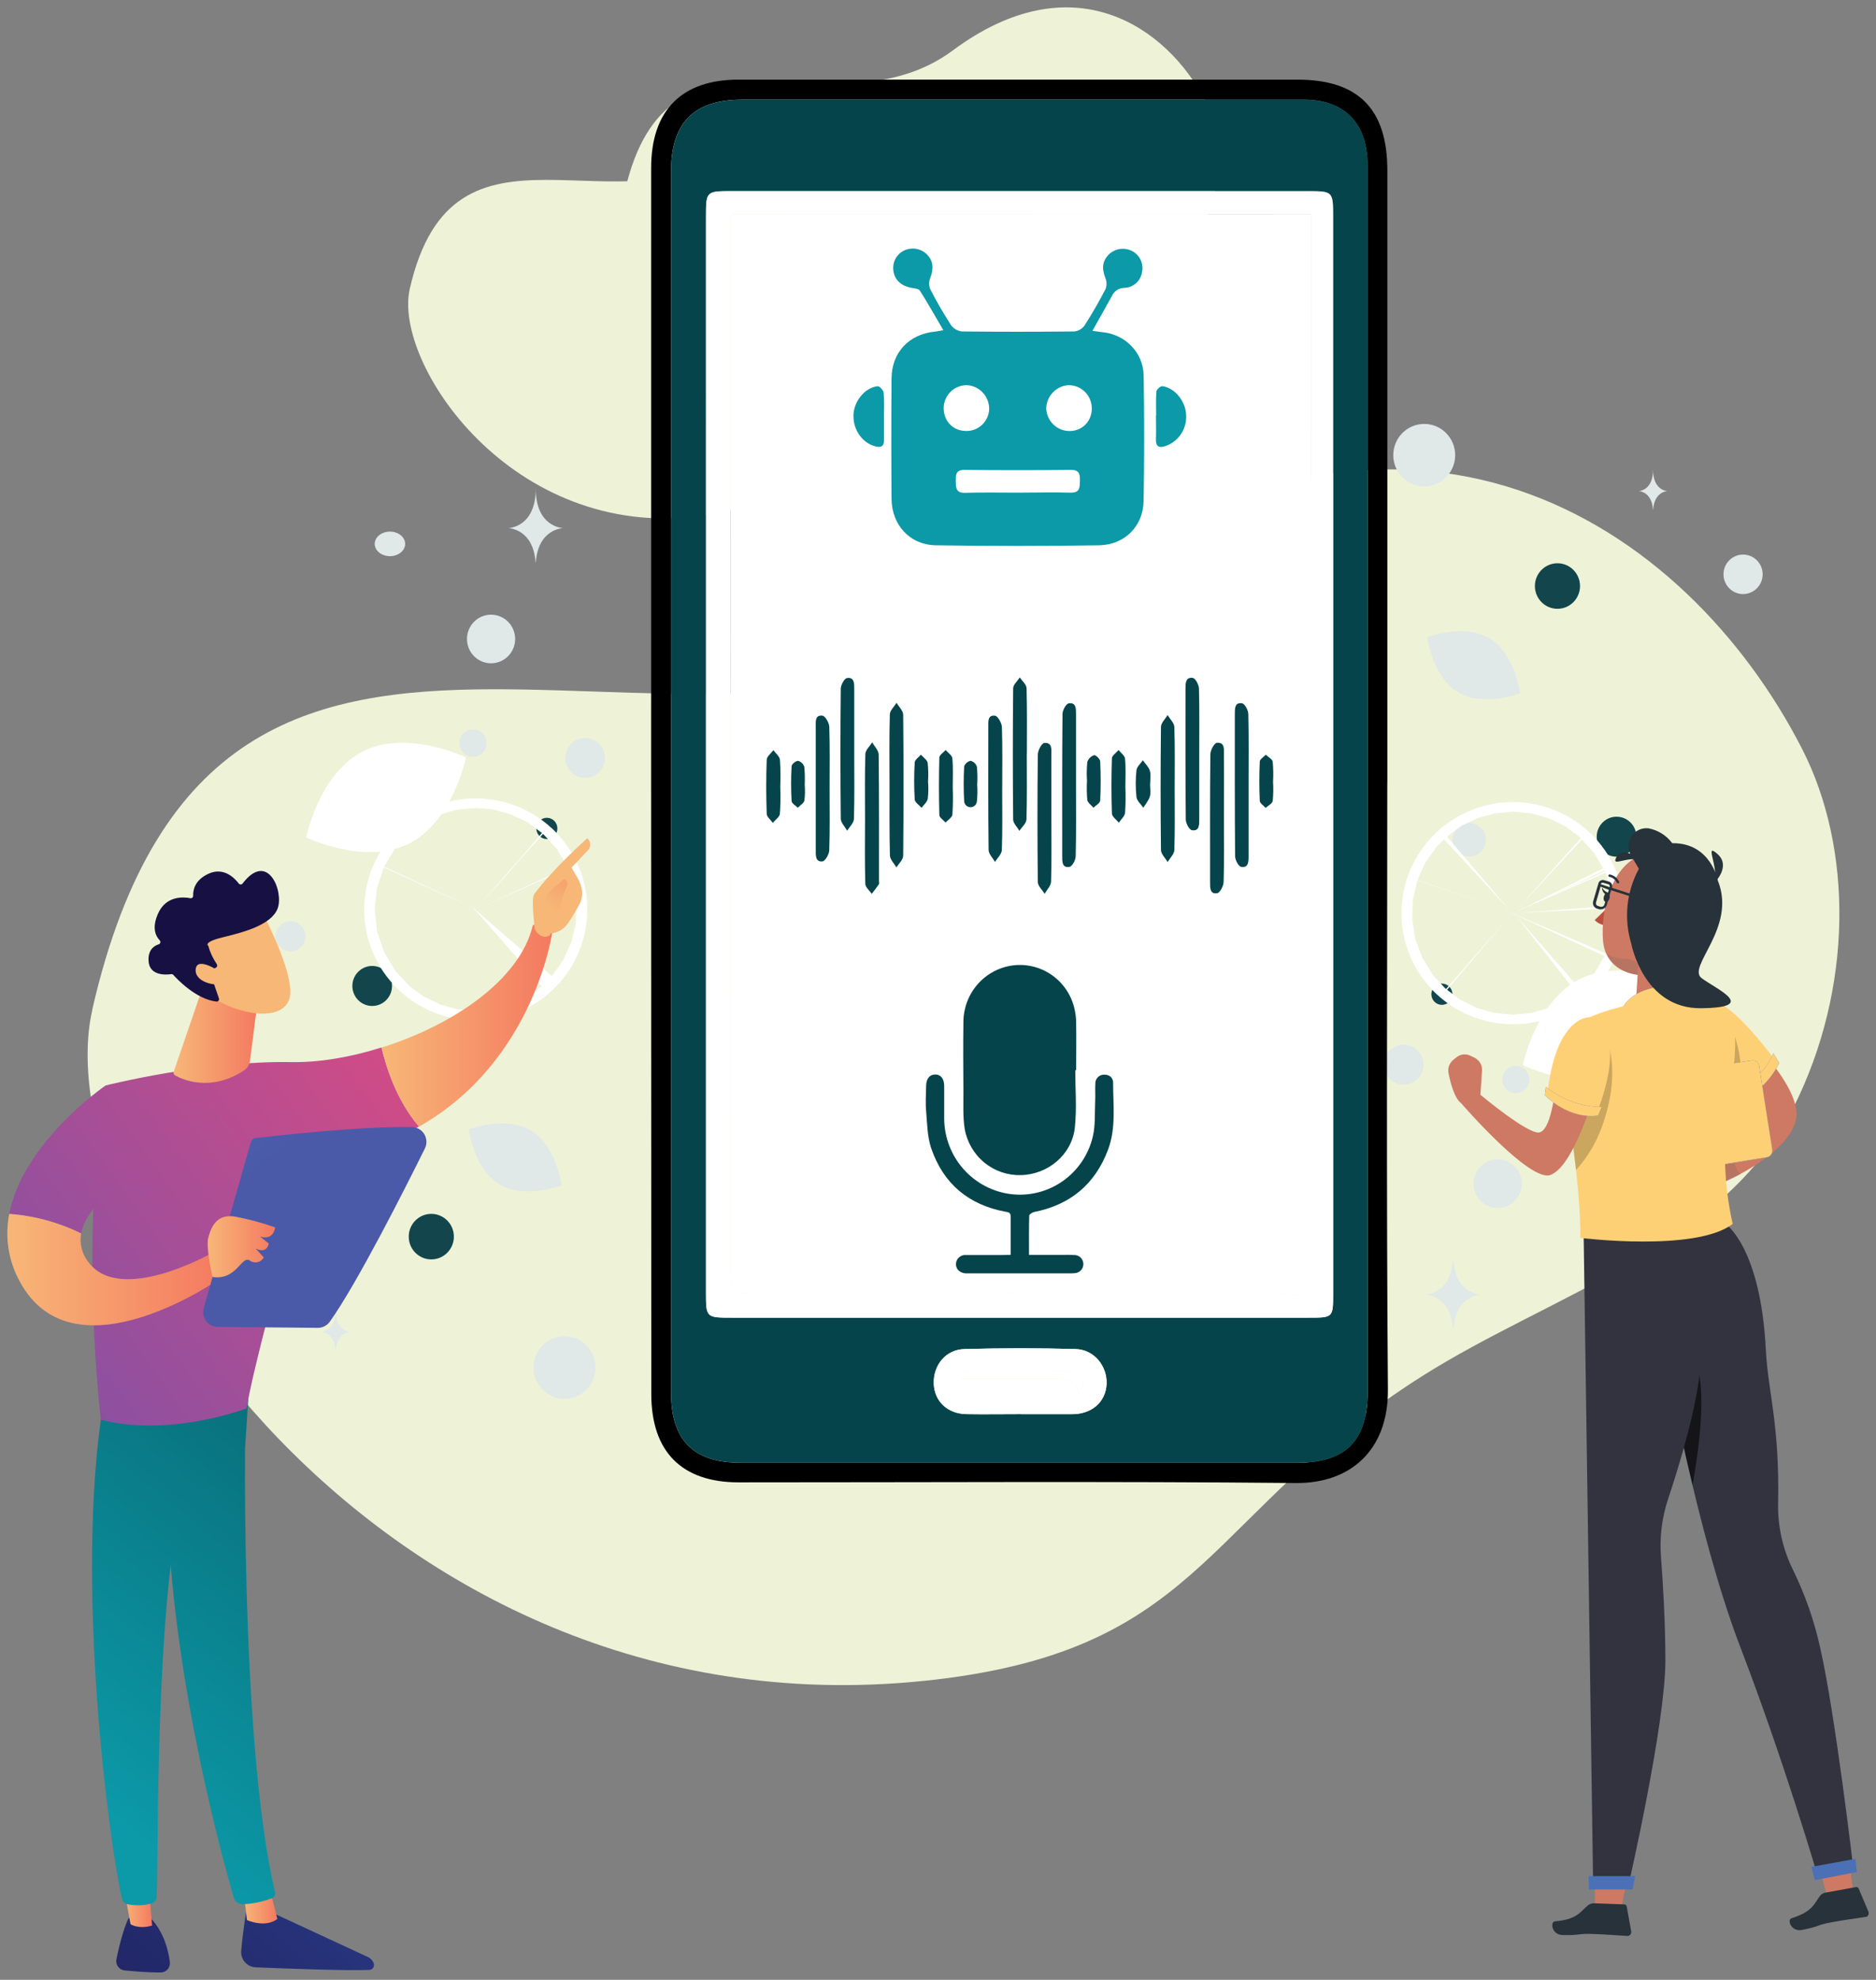
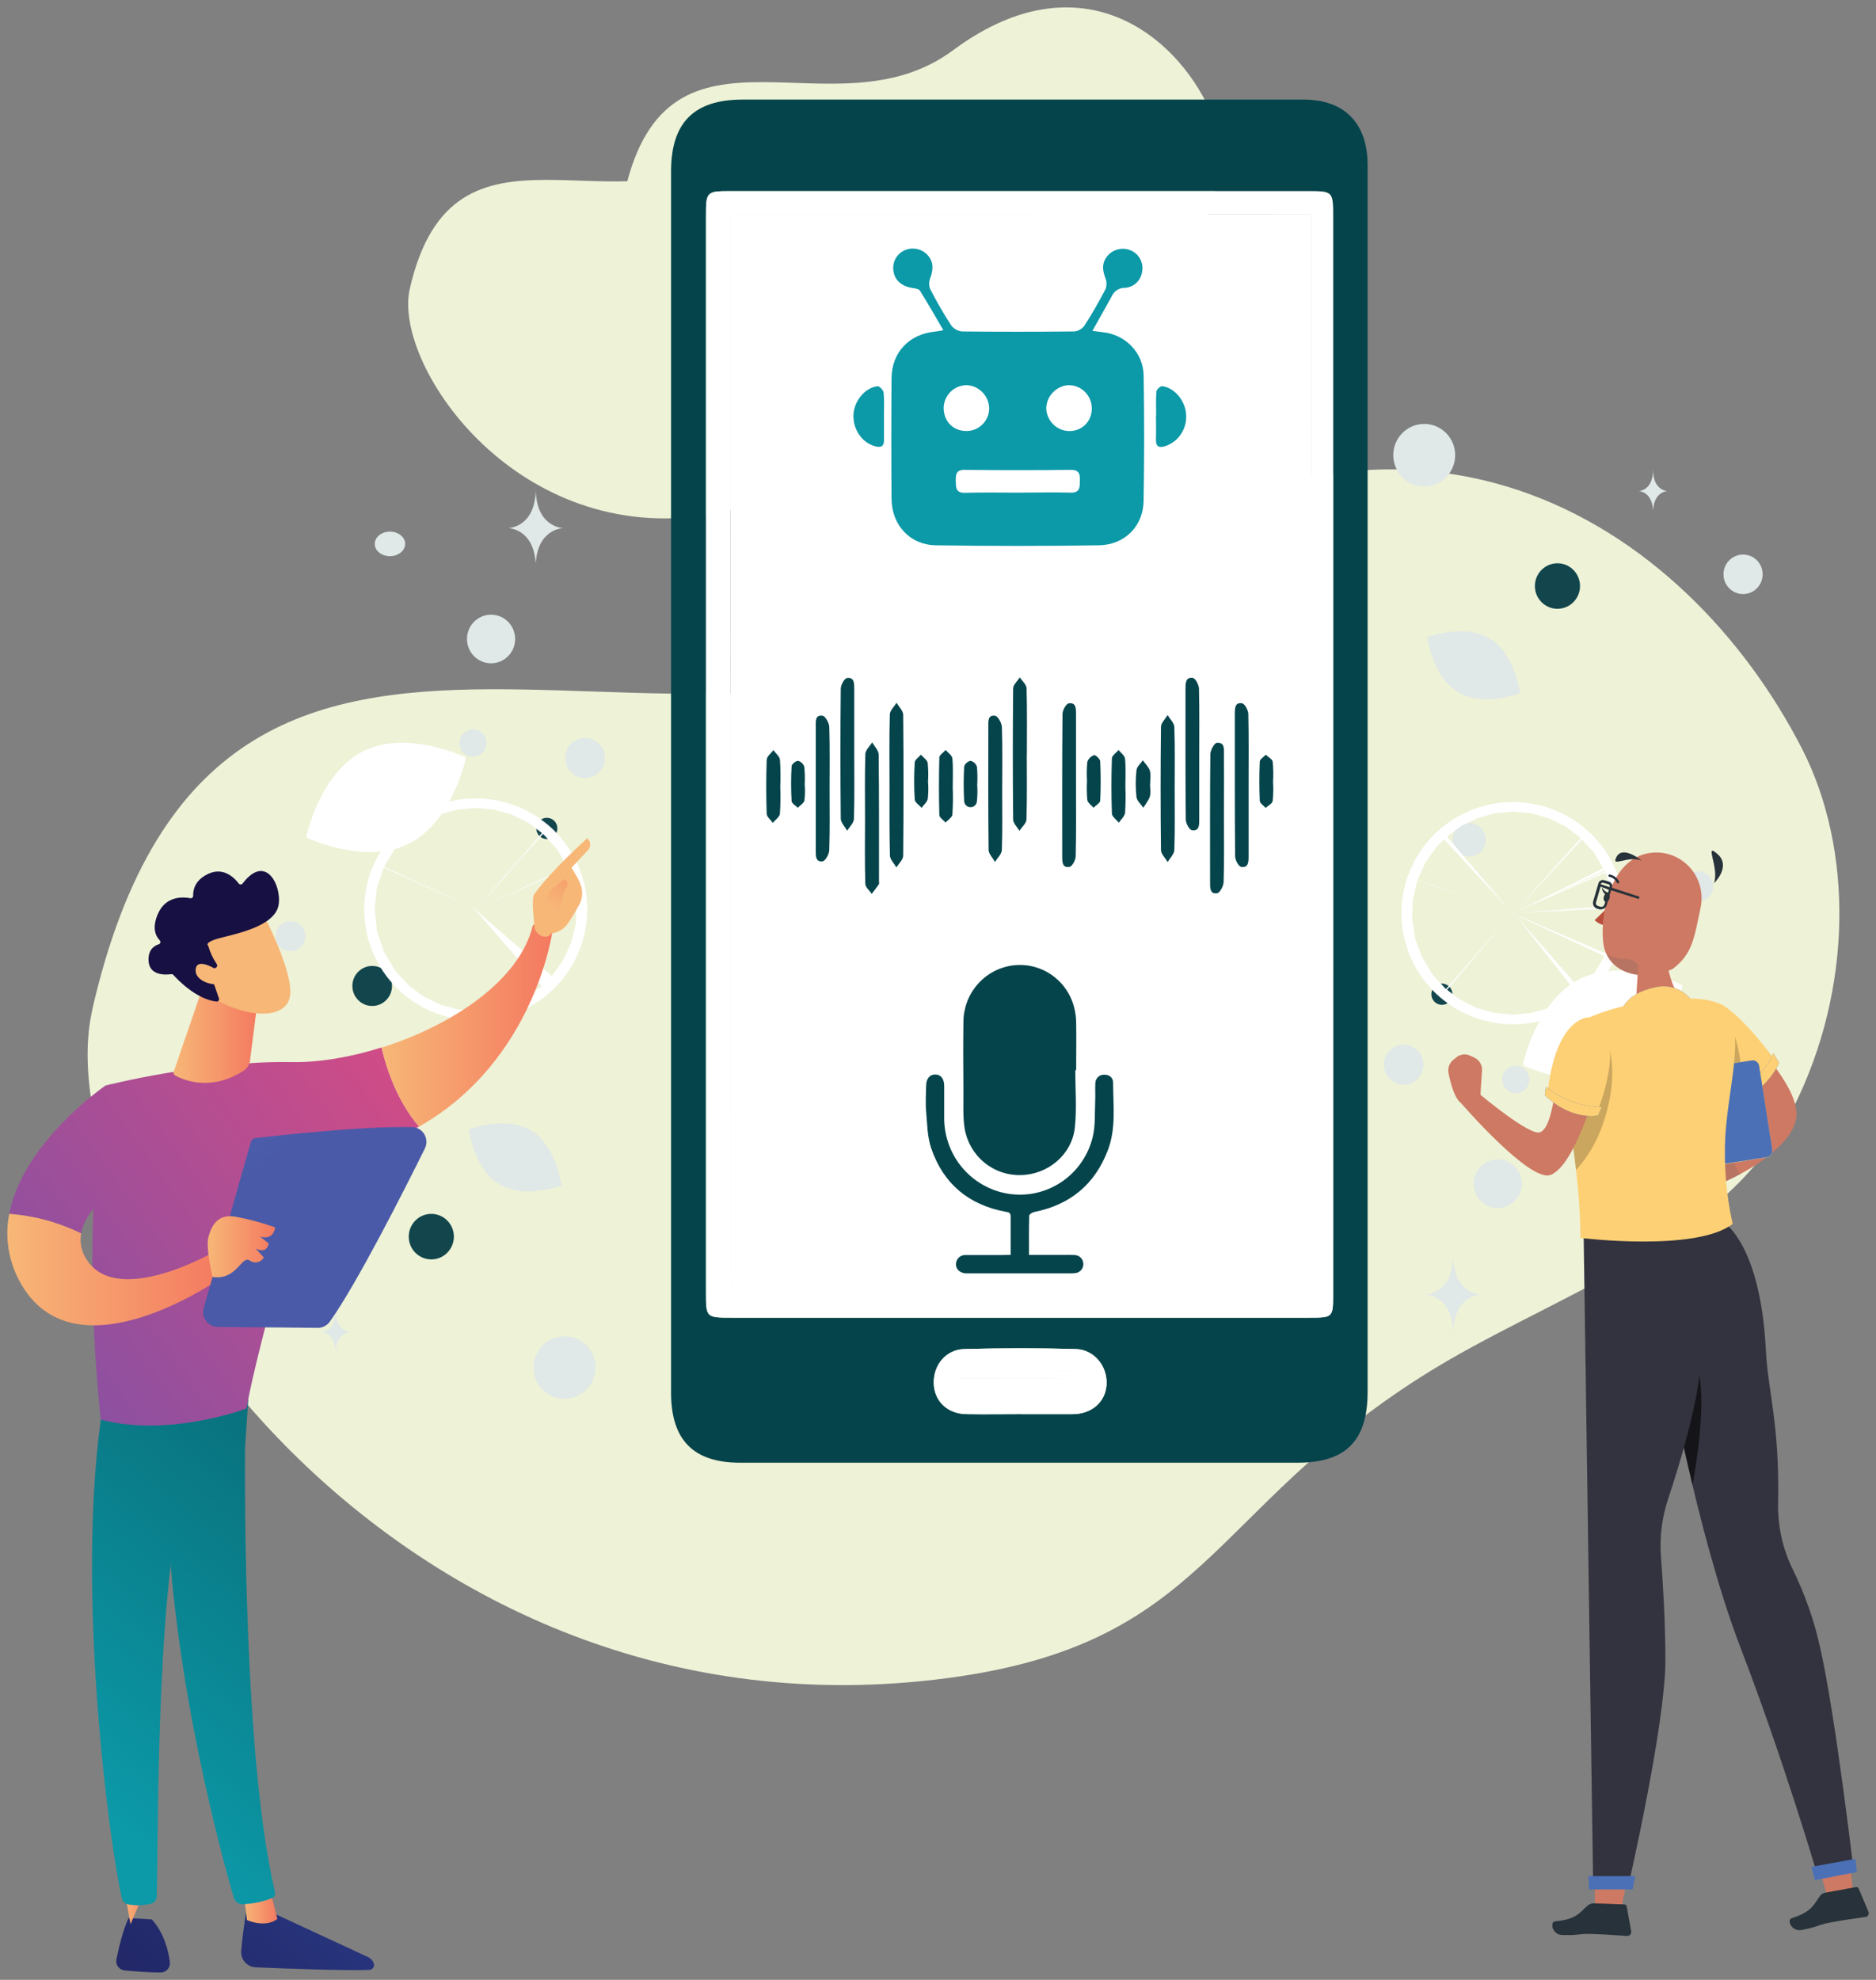
<svg xmlns="http://www.w3.org/2000/svg" width="127" height="134" viewBox="0 0 127 134" fill="none">
  <rect x="0" y="0" width="127" height="134" fill="#808080" stroke="none" />
  <g clip-path="url(#clip0_2290_335)">
    <path d="M6.249 68.351C2.879 83.136 26.572 118.557 64.161 113.575C81.644 111.256 81.734 102.338 96.311 93.118C105.001 87.625 116.687 84.367 121.397 74.989C125.463 66.896 125.455 57.426 121.987 50.667C114.186 35.455 95.347 22.671 71.576 40.318C47.805 57.964 14.956 30.216 6.242 68.347L6.249 68.351Z" fill="#EEF2D7" />
    <path d="M27.74 19.551C26.593 24.577 34.65 36.62 47.43 34.926C53.374 34.138 53.404 31.105 58.361 27.972C61.315 26.104 65.288 24.996 66.888 21.808C68.268 19.058 68.268 15.838 67.091 13.54C64.438 8.367 58.034 4.022 49.952 10.022C41.87 16.022 30.702 6.587 27.74 19.551Z" fill="#EEF2D7" />
    <path d="M42.301 12.936C41.153 17.963 49.211 30.004 61.991 28.31C67.935 27.523 67.965 24.492 72.922 21.357C75.876 19.489 79.849 18.381 81.449 15.195C82.833 12.443 82.829 9.225 81.65 6.925C78.999 1.752 72.593 -2.593 64.511 3.407C56.429 9.406 45.261 -0.029 42.301 12.936Z" fill="#EEF2D7" />
    <path d="M110.039 72.52C107.044 74.016 103.09 72.093 103.09 72.093C103.09 72.093 103.97 67.75 106.958 66.258C109.946 64.766 113.905 66.683 113.905 66.683C113.905 66.683 113.025 71.026 110.039 72.52Z" fill="white" />
    <path d="M100.842 43.215C99.114 42.168 96.633 43.135 96.633 43.135C96.633 43.135 96.957 45.796 98.693 46.839C100.428 47.881 102.901 46.92 102.901 46.92C102.901 46.92 102.566 44.259 100.842 43.215Z" fill="#E0E8E8" />
    <path d="M101.388 81.759C102.289 81.759 103.019 81.023 103.019 80.114C103.019 79.206 102.289 78.469 101.388 78.469C100.488 78.469 99.758 79.206 99.758 80.114C99.758 81.023 100.488 81.759 101.388 81.759Z" fill="#E0E8E8" />
-     <path d="M109.436 57.984C110.178 57.984 110.779 57.378 110.779 56.63C110.779 55.883 110.178 55.276 109.436 55.276C108.695 55.276 108.094 55.883 108.094 56.63C108.094 57.378 108.695 57.984 109.436 57.984Z" fill="#12464C" />
    <path d="M105.436 41.205C106.279 41.205 106.963 40.515 106.963 39.664C106.963 38.813 106.279 38.123 105.436 38.123C104.592 38.123 103.908 38.813 103.908 39.664C103.908 40.515 104.592 41.205 105.436 41.205Z" fill="#12464C" />
    <path d="M97.612 68.01C98.006 68.01 98.326 67.688 98.326 67.291C98.326 66.893 98.006 66.571 97.612 66.571C97.219 66.571 96.899 66.893 96.899 67.291C96.899 67.688 97.219 68.01 97.612 68.01Z" fill="#12464C" />
    <path d="M102.615 73.991C103.121 73.991 103.532 73.577 103.532 73.066C103.532 72.555 103.121 72.141 102.615 72.141C102.108 72.141 101.697 72.555 101.697 73.066C101.697 73.577 102.108 73.991 102.615 73.991Z" fill="#E0E8E8" />
    <path d="M118.001 40.208C118.733 40.208 119.326 39.609 119.326 38.871C119.326 38.132 118.733 37.534 118.001 37.534C117.269 37.534 116.676 38.132 116.676 38.871C116.676 39.609 117.269 40.208 118.001 40.208Z" fill="#E0E8E8" />
    <path d="M86.294 96.734C86.851 96.734 87.303 96.279 87.303 95.717C87.303 95.154 86.851 94.699 86.294 94.699C85.737 94.699 85.285 95.154 85.285 95.717C85.285 96.279 85.737 96.734 86.294 96.734Z" fill="#E0E8E8" />
    <path d="M99.462 57.969C100.081 57.969 100.583 57.463 100.583 56.838C100.583 56.214 100.081 55.707 99.462 55.707C98.843 55.707 98.341 56.214 98.341 56.838C98.341 57.463 98.843 57.969 99.462 57.969Z" fill="#E0E8E8" />
    <path d="M114.966 61.01C115.523 61.01 115.973 60.555 115.973 59.994C115.973 59.433 115.523 58.978 114.966 58.978C114.41 58.978 113.959 59.433 113.959 59.994C113.959 60.555 114.41 61.01 114.966 61.01Z" fill="#E0E8E8" />
    <path d="M95.022 73.412C95.761 73.412 96.36 72.807 96.36 72.061C96.36 71.316 95.761 70.711 95.022 70.711C94.282 70.711 93.683 71.316 93.683 72.061C93.683 72.807 94.282 73.412 95.022 73.412Z" fill="#E0E8E8" />
    <path d="M108.234 87.381C108.803 87.381 109.264 87.009 109.264 86.55C109.264 86.091 108.803 85.719 108.234 85.719C107.666 85.719 107.205 86.091 107.205 86.55C107.205 87.009 107.666 87.381 108.234 87.381Z" fill="#E0E8E8" />
    <path d="M96.416 32.918C97.573 32.918 98.511 31.972 98.511 30.805C98.511 29.638 97.573 28.692 96.416 28.692C95.259 28.692 94.321 29.638 94.321 30.805C94.321 31.972 95.259 32.918 96.416 32.918Z" fill="#E0E8E8" />
    <path d="M98.359 85.304H98.388C98.547 87.585 100.228 87.619 100.228 87.619C100.228 87.619 98.374 87.657 98.374 90.291C98.374 87.657 96.519 87.619 96.519 87.619C96.519 87.619 98.2 87.585 98.359 85.304Z" fill="#E0E8E8" />
    <path d="M111.915 34.493H111.902C111.818 33.256 110.94 33.237 110.94 33.237C110.94 33.237 111.907 33.217 111.907 31.785C111.907 33.217 112.877 33.237 112.877 33.237C112.877 33.237 111.999 33.256 111.915 34.493Z" fill="#E0E8E8" />
    <path d="M102.676 62.035C102.606 62.096 102.517 62.13 102.424 62.13C102.331 62.13 102.241 62.096 102.171 62.035C102.138 62.007 102.112 61.972 102.094 61.932C102.077 61.893 102.067 61.85 102.067 61.806C102.067 61.763 102.077 61.72 102.094 61.681C102.112 61.642 102.138 61.606 102.171 61.578C102.24 61.514 102.33 61.479 102.424 61.479C102.517 61.479 102.607 61.514 102.676 61.578C102.706 61.605 102.731 61.637 102.748 61.673C102.766 61.709 102.776 61.748 102.778 61.788C102.781 61.828 102.775 61.868 102.762 61.906C102.749 61.944 102.729 61.979 102.703 62.009C102.695 62.018 102.686 62.027 102.676 62.035Z" stroke="white" stroke-width="14.39" stroke-linecap="round" stroke-linejoin="round" />
    <path d="M24.595 50.84C27.581 49.347 31.544 51.269 31.544 51.269C31.544 51.269 30.662 55.613 27.675 57.103C24.687 58.593 20.727 56.678 20.727 56.678C20.727 56.678 21.609 52.334 24.595 50.84Z" fill="white" />
    <path d="M33.796 80.148C35.526 81.192 38.005 80.227 38.005 80.227C38.005 80.227 37.681 77.566 35.945 76.522C34.21 75.477 31.739 76.442 31.739 76.442C31.739 76.442 32.068 79.103 33.796 80.148Z" fill="#E0E8E8" />
    <path d="M33.244 44.893C34.145 44.893 34.874 44.157 34.874 43.248C34.874 42.34 34.145 41.603 33.244 41.603C32.343 41.603 31.613 42.34 31.613 43.248C31.613 44.157 32.343 44.893 33.244 44.893Z" fill="#E0E8E8" />
    <path d="M25.196 68.086C25.937 68.086 26.538 67.48 26.538 66.732C26.538 65.984 25.937 65.378 25.196 65.378C24.455 65.378 23.854 65.984 23.854 66.732C23.854 67.48 24.455 68.086 25.196 68.086Z" fill="#12464C" />
    <path d="M29.198 85.239C30.042 85.239 30.726 84.549 30.726 83.698C30.726 82.847 30.042 82.157 29.198 82.157C28.355 82.157 27.671 82.847 27.671 83.698C27.671 84.549 28.355 85.239 29.198 85.239Z" fill="#12464C" />
    <path d="M37.02 56.789C37.414 56.789 37.733 56.467 37.733 56.07C37.733 55.672 37.414 55.35 37.02 55.35C36.626 55.35 36.307 55.672 36.307 56.07C36.307 56.467 36.626 56.789 37.02 56.789Z" fill="#12464C" />
    <path d="M32.018 51.222C32.524 51.222 32.935 50.807 32.935 50.297C32.935 49.785 32.524 49.371 32.018 49.371C31.511 49.371 31.101 49.785 31.101 50.297C31.101 50.807 31.511 51.222 32.018 51.222Z" fill="#E0E8E8" />
    <path d="M16.631 85.828C17.363 85.828 17.957 85.23 17.957 84.491C17.957 83.753 17.363 83.154 16.631 83.154C15.899 83.154 15.306 83.753 15.306 84.491C15.306 85.23 15.899 85.828 16.631 85.828Z" fill="#E0E8E8" />
    <path d="M48.338 28.662C48.895 28.662 49.347 28.206 49.347 27.644C49.347 27.082 48.895 26.626 48.338 26.626C47.781 26.626 47.329 27.082 47.329 27.644C47.329 28.206 47.781 28.662 48.338 28.662Z" fill="#E0E8E8" />
    <path d="M35.172 67.653C35.791 67.653 36.294 67.147 36.294 66.522C36.294 65.898 35.791 65.391 35.172 65.391C34.553 65.391 34.051 65.898 34.051 66.522C34.051 67.147 34.553 67.653 35.172 67.653Z" fill="#E0E8E8" />
    <path d="M19.666 64.385C20.222 64.385 20.673 63.93 20.673 63.369C20.673 62.807 20.222 62.352 19.666 62.352C19.11 62.352 18.659 62.807 18.659 63.369C18.659 63.93 19.11 64.385 19.666 64.385Z" fill="#E0E8E8" />
    <path d="M39.611 52.651C40.35 52.651 40.949 52.047 40.949 51.301C40.949 50.555 40.35 49.951 39.611 49.951C38.872 49.951 38.272 50.555 38.272 51.301C38.272 52.047 38.872 52.651 39.611 52.651Z" fill="#E0E8E8" />
    <path d="M26.398 37.643C26.967 37.643 27.427 37.271 27.427 36.812C27.427 36.353 26.967 35.981 26.398 35.981C25.829 35.981 25.368 36.353 25.368 36.812C25.368 37.271 25.829 37.643 26.398 37.643Z" fill="#E0E8E8" />
    <path d="M38.216 94.669C39.373 94.669 40.311 93.723 40.311 92.556C40.311 91.388 39.373 90.442 38.216 90.442C37.059 90.442 36.121 91.388 36.121 92.556C36.121 93.723 37.059 94.669 38.216 94.669Z" fill="#E0E8E8" />
    <path d="M36.273 38.059H36.256C36.097 35.778 34.414 35.743 34.414 35.743C34.414 35.743 36.269 35.706 36.269 33.071C36.269 35.706 38.123 35.743 38.123 35.743C38.123 35.743 36.432 35.778 36.273 38.059Z" fill="#E0E8E8" />
    <path d="M22.718 88.882H22.733C22.815 90.121 23.695 90.14 23.695 90.14C23.695 90.14 22.725 90.161 22.725 91.59C22.725 90.161 21.755 90.14 21.755 90.14C21.755 90.14 22.635 90.121 22.718 88.882Z" fill="#E0E8E8" />
    <path d="M31.95 61.327C32.02 61.266 32.11 61.232 32.203 61.232C32.296 61.232 32.386 61.266 32.456 61.327C32.489 61.355 32.516 61.39 32.534 61.43C32.552 61.469 32.561 61.512 32.561 61.556C32.561 61.599 32.552 61.642 32.534 61.682C32.516 61.721 32.489 61.756 32.456 61.784C32.386 61.846 32.296 61.879 32.203 61.879C32.11 61.879 32.02 61.846 31.95 61.784C31.89 61.73 31.854 61.654 31.849 61.573C31.844 61.492 31.871 61.413 31.924 61.352L31.95 61.327Z" stroke="white" stroke-width="14.39" stroke-linecap="round" stroke-linejoin="round" />
    <path d="M16.721 129.034C16.721 129.034 16.457 130.544 16.328 132.035C16.316 132.173 16.333 132.313 16.376 132.445C16.419 132.577 16.488 132.699 16.579 132.803C16.671 132.907 16.782 132.992 16.906 133.052C17.031 133.111 17.166 133.145 17.303 133.151C19.275 133.234 23.492 133.394 25.005 133.326C25.058 133.324 25.11 133.309 25.155 133.282C25.201 133.255 25.24 133.218 25.269 133.173C25.297 133.128 25.315 133.077 25.32 133.024C25.325 132.97 25.317 132.917 25.297 132.867C25.229 132.689 25.094 132.544 24.923 132.463L17.957 129.234L16.721 129.034Z" fill="url(#paint0_linear_2290_335)" />
    <path d="M16.506 128.146L16.718 129.952C16.718 129.952 17.938 130.518 18.777 129.88L18.271 127.869L16.506 128.146Z" fill="url(#paint1_linear_2290_335)" />
    <path d="M16.665 94.221C16.573 94.693 16.173 117.737 18.616 128.065C18.636 128.146 18.626 128.232 18.588 128.307C18.551 128.382 18.488 128.441 18.412 128.473C17.776 128.72 17.103 128.858 16.422 128.881C16.289 128.885 16.159 128.844 16.052 128.766C15.944 128.687 15.866 128.575 15.828 128.447C15.13 126.05 11.787 114.045 11.35 102.574C10.862 89.759 11.35 102.138 11.35 102.138L11.635 94.206L16.665 94.221Z" fill="url(#paint2_linear_2290_335)" />
    <path d="M8.709 129.821C8.709 129.821 8.29 130.577 7.882 132.605C7.864 132.691 7.864 132.781 7.883 132.867C7.901 132.953 7.938 133.034 7.989 133.106C8.041 133.177 8.107 133.236 8.183 133.28C8.259 133.324 8.343 133.351 8.43 133.36C9.08 133.425 10.083 133.508 10.884 133.502C10.972 133.501 11.058 133.482 11.138 133.446C11.217 133.41 11.288 133.357 11.347 133.291C11.405 133.225 11.448 133.148 11.475 133.064C11.501 132.98 11.51 132.891 11.5 132.803C11.41 132.065 11.126 130.852 10.278 129.908L8.709 129.821Z" fill="url(#paint3_linear_2290_335)" />
-     <path d="M8.34 127.498L8.836 130.229C8.836 130.229 9.327 130.595 10.296 130.329L10.059 127.393L8.34 127.498Z" fill="url(#paint4_linear_2290_335)" />
+     <path d="M8.34 127.498L8.836 130.229L10.059 127.393L8.34 127.498Z" fill="url(#paint4_linear_2290_335)" />
    <path d="M7 94.926C5.002 107.088 7.427 124.979 8.252 128.483C8.277 128.587 8.332 128.682 8.409 128.756C8.487 128.83 8.585 128.878 8.69 128.896C9.209 128.99 9.742 128.969 10.252 128.834C10.351 128.805 10.44 128.744 10.504 128.662C10.568 128.579 10.605 128.478 10.609 128.373C10.72 125.54 10.521 108.166 12.382 101.292C12.475 100.943 12.687 100.639 12.979 100.431L16.6 97.84L16.877 93.653L7 94.926Z" fill="url(#paint5_linear_2290_335)" />
    <path d="M19.726 71.885C13.735 71.785 7.136 73.472 7.136 73.472C5.352 83.972 6.826 96.085 6.826 96.085C11.459 97.311 16.686 95.329 16.686 95.329C17.455 90.941 21.049 78.588 21.049 78.588C23.617 78.298 26.102 77.501 28.365 76.244C26.853 74.477 26.14 72.224 25.829 70.894C23.713 71.566 21.572 71.919 19.726 71.885Z" fill="url(#paint6_linear_2290_335)" />
    <path d="M37.404 62.996C37.253 62.796 37.041 62.65 36.801 62.582C36.561 62.514 36.305 62.527 36.073 62.619C35.191 66.373 30.575 69.417 25.829 70.904C26.14 72.226 26.853 74.492 28.366 76.254C36.239 71.789 37.404 62.996 37.404 62.996Z" fill="url(#paint7_linear_2290_335)" />
    <path d="M37.261 63.18C37.323 63.369 36.612 63.676 36.191 62.87C36.178 62.483 35.944 60.827 36.172 60.511C37.392 58.833 39.759 56.734 39.759 56.734C39.87 56.831 39.939 56.967 39.952 57.114C39.965 57.261 39.92 57.407 39.828 57.522L38.69 58.725C38.931 59.163 39.223 59.531 39.36 60.06C39.461 60.464 39.404 60.892 39.201 61.255C38.999 61.62 38.724 62.096 38.463 62.47C38.33 62.672 38.152 62.842 37.944 62.965C37.735 63.088 37.502 63.161 37.261 63.18Z" fill="url(#paint8_linear_2290_335)" />
    <path d="M38.179 59.506L37.134 60.401L36.805 61.291L37.741 62.335C37.741 62.335 38.055 60.568 38.287 60.186C38.519 59.805 38.396 59.61 38.179 59.506Z" fill="url(#paint9_linear_2290_335)" />
    <path d="M9.433 79.321L7.136 73.476C7.136 73.476 1.546 77.308 0.627 82.165C2.319 82.287 3.971 82.736 5.495 83.487C5.901 81.185 9.433 79.321 9.433 79.321Z" fill="url(#paint10_linear_2290_335)" />
    <path d="M14.318 84.822C14.318 84.822 8.041 88.401 5.929 85.345C5.733 85.081 5.593 84.779 5.518 84.458C5.443 84.137 5.434 83.804 5.493 83.479C3.969 82.728 2.317 82.279 0.625 82.157C0.314 83.727 0.571 85.358 1.348 86.754C5.058 93.6 15.147 86.376 15.147 86.376L14.318 84.822Z" fill="url(#paint11_linear_2290_335)" />
    <path d="M13.791 88.535L16.985 77.281C17.005 77.215 17.043 77.155 17.095 77.11C17.148 77.065 17.212 77.037 17.281 77.028C17.901 76.955 19.7 76.751 21.774 76.573C23.848 76.396 26.168 76.248 27.895 76.284C28.063 76.287 28.226 76.333 28.371 76.417C28.516 76.501 28.638 76.621 28.725 76.765C28.811 76.909 28.86 77.073 28.867 77.242C28.874 77.41 28.839 77.578 28.764 77.729C27.388 80.509 24.174 86.864 22.326 89.457C22.233 89.587 22.109 89.692 21.967 89.764C21.825 89.837 21.667 89.874 21.508 89.872L14.731 89.808C14.579 89.806 14.429 89.769 14.293 89.7C14.158 89.63 14.04 89.53 13.949 89.406C13.858 89.283 13.796 89.14 13.769 88.989C13.742 88.838 13.749 88.683 13.791 88.535Z" fill="url(#paint12_linear_2290_335)" />
    <path d="M14.391 86.427C14.391 86.427 13.915 84.448 14.106 83.746C14.297 83.043 14.668 82.142 15.914 82.342C16.835 82.514 17.741 82.758 18.625 83.071C18.625 83.071 18.55 83.985 17.607 83.691L18.191 84.161C18.191 84.161 18.108 84.894 17.309 84.503L17.856 85.105C17.813 85.186 17.753 85.257 17.681 85.312C17.608 85.368 17.525 85.407 17.436 85.428C17.348 85.448 17.256 85.449 17.166 85.431C17.077 85.412 16.993 85.375 16.92 85.32C16.337 84.931 16.057 86.673 14.391 86.427Z" fill="url(#paint13_linear_2290_335)" />
    <path d="M13.664 66.989L11.758 72.543C11.744 72.588 11.745 72.636 11.761 72.68C11.778 72.724 11.81 72.761 11.85 72.785C12.369 73.073 14.239 73.918 16.493 72.469C16.609 72.396 16.708 72.297 16.782 72.181C16.857 72.065 16.905 71.934 16.924 71.797L17.536 66.989H13.664Z" fill="url(#paint14_linear_2290_335)" />
    <path d="M17.807 61.843C17.807 61.843 19.898 65.809 19.63 67.419C19.363 69.03 16.77 68.908 14.507 67.608L12.927 63.322L17.807 61.843Z" fill="url(#paint15_linear_2290_335)" />
    <path d="M14.608 65.499C14.629 65.489 14.649 65.475 14.664 65.457C14.68 65.439 14.691 65.418 14.698 65.395C14.705 65.373 14.707 65.349 14.704 65.325C14.7 65.301 14.692 65.279 14.679 65.259C14.418 64.879 14.221 64.457 14.097 64.012C14.097 64.012 13.722 63.771 15.053 63.446C16.384 63.121 18.374 62.626 18.797 61.482C19.221 60.337 18.129 57.561 16.422 59.799C16.407 59.819 16.387 59.835 16.365 59.846C16.342 59.858 16.318 59.863 16.293 59.863C16.268 59.863 16.243 59.858 16.221 59.846C16.198 59.835 16.179 59.819 16.163 59.799C15.884 59.431 15.149 58.666 14.127 59.131C13.17 59.563 13.063 60.264 13.076 60.626C13.077 60.65 13.073 60.674 13.063 60.696C13.054 60.718 13.04 60.738 13.022 60.754C13.004 60.77 12.983 60.782 12.96 60.788C12.937 60.795 12.913 60.796 12.889 60.792C12.406 60.7 11.246 60.621 10.705 61.82C10.259 62.809 10.547 63.368 10.811 63.642C10.831 63.662 10.845 63.687 10.852 63.715C10.859 63.742 10.859 63.77 10.852 63.798C10.845 63.825 10.832 63.85 10.812 63.871C10.793 63.891 10.769 63.906 10.742 63.914C10.426 64.012 10.016 64.292 10.057 65.034C10.113 66.073 11.262 65.978 11.59 65.933C11.616 65.929 11.643 65.932 11.668 65.941C11.693 65.95 11.716 65.964 11.734 65.984C12.015 66.297 13.28 67.629 14.651 67.789C14.678 67.792 14.706 67.788 14.731 67.777C14.756 67.766 14.778 67.749 14.795 67.728C14.812 67.706 14.823 67.681 14.828 67.653C14.832 67.626 14.83 67.598 14.821 67.572L14.226 65.842C14.212 65.803 14.213 65.761 14.23 65.723C14.246 65.685 14.276 65.655 14.314 65.638L14.608 65.499Z" fill="url(#paint16_linear_2290_335)" />
    <path d="M14.846 65.746C14.846 65.746 13.357 64.715 13.249 65.584C13.14 66.453 14.589 66.84 15.308 66.517L14.846 65.746Z" fill="url(#paint17_linear_2290_335)" />
-     <path d="M93.915 52.971C93.915 66.66 93.846 80.354 93.958 94.04C93.992 98.13 91.442 100.41 87.724 100.374C75.152 100.253 62.577 100.331 50.004 100.329C46.161 100.329 44.093 98.264 44.091 94.355C44.079 66.692 44.076 39.031 44.081 11.371C44.081 7.467 46.152 5.39 49.991 5.39C62.605 5.39 75.218 5.39 87.831 5.39C91.95 5.39 93.919 7.367 93.919 11.537C93.919 25.348 93.919 39.159 93.919 52.969L93.915 52.971ZM92.582 52.997C92.582 39.06 92.582 25.123 92.582 11.187C92.582 8.334 91.019 6.74 88.237 6.74C75.579 6.74 62.92 6.74 50.263 6.74C46.974 6.74 45.427 8.302 45.427 11.601V94.251C45.427 97.462 46.936 98.999 50.107 98.999H87.842C91.111 98.999 92.584 97.507 92.584 94.201L92.582 52.997Z" fill="black" />
    <path d="M92.584 53.001V94.2C92.584 97.507 91.111 98.999 87.842 98.999H50.109C46.938 98.999 45.429 97.466 45.429 94.251V11.601C45.429 8.302 46.975 6.742 50.265 6.74C62.923 6.74 75.582 6.74 88.239 6.74C91.021 6.74 92.584 8.334 92.584 11.187C92.589 25.124 92.589 39.062 92.584 53.001ZM90.25 51.056C90.25 38.935 90.25 26.816 90.25 14.698C90.25 12.945 90.238 12.936 88.516 12.936H49.48C47.829 12.936 47.795 12.968 47.795 14.617C47.795 38.895 47.795 63.173 47.795 87.451C47.795 89.179 47.795 89.183 49.553 89.183H88.587C90.244 89.183 90.248 89.192 90.248 87.532C90.25 75.374 90.251 63.215 90.25 51.056ZM69.122 95.711C70.279 95.711 71.434 95.711 72.589 95.711C73.931 95.711 74.865 94.873 74.912 93.658C74.959 92.444 74.071 91.337 72.819 91.307C70.311 91.231 67.796 91.235 65.286 91.307C64.019 91.341 63.17 92.406 63.214 93.654C63.257 94.839 64.136 95.685 65.415 95.711C66.651 95.732 67.894 95.711 69.122 95.711Z" fill="#05444B" />
    <path d="M90.25 51.056C90.25 63.214 90.25 75.373 90.25 87.532C90.25 89.192 90.25 89.183 88.589 89.183H49.548C47.795 89.183 47.79 89.183 47.79 87.451C47.79 63.175 47.79 38.897 47.79 14.617C47.79 12.968 47.827 12.936 49.475 12.936H88.516C90.239 12.936 90.25 12.945 90.25 14.698C90.252 26.817 90.252 38.936 90.25 51.056ZM88.752 14.486H49.548C49.506 14.582 49.476 14.682 49.458 14.785C49.458 38.503 49.461 62.22 49.467 85.934C49.467 87.475 49.533 87.523 51.128 87.523C62.663 87.523 74.199 87.523 85.736 87.523C86.715 87.523 87.694 87.609 88.75 87.659L88.752 14.486Z" fill="white" />
    <path d="M69.122 95.711C67.886 95.711 66.651 95.732 65.415 95.711C64.136 95.685 63.257 94.839 63.214 93.655C63.17 92.406 64.019 91.341 65.286 91.307C67.796 91.241 70.311 91.237 72.819 91.307C74.066 91.345 74.957 92.467 74.912 93.664C74.867 94.862 73.931 95.71 72.589 95.717C71.434 95.717 70.279 95.717 69.122 95.717V95.711ZM65.013 92.918C65.013 93.045 65.024 93.171 65.031 93.296C66.933 93.296 68.834 93.309 70.736 93.296C71.632 93.287 72.557 93.154 73.051 94.335C73.238 93.915 73.459 93.462 73.317 93.247C73.145 92.984 72.677 92.794 72.332 92.786C70.099 92.748 67.866 92.763 65.632 92.773C65.421 92.798 65.213 92.847 65.013 92.918Z" fill="white" />
    <path d="M88.752 14.486V87.666C87.696 87.617 86.717 87.532 85.738 87.53C74.201 87.521 62.665 87.521 51.13 87.53C49.535 87.53 49.471 87.483 49.469 85.942C49.462 62.226 49.458 38.509 49.46 14.792C49.478 14.69 49.508 14.589 49.55 14.494L88.752 14.486Z" fill="white" />
    <path d="M65.013 92.918C65.213 92.845 65.421 92.795 65.632 92.769C67.866 92.76 70.099 92.744 72.332 92.782C72.677 92.782 73.145 92.98 73.317 93.243C73.459 93.458 73.246 93.912 73.051 94.331C72.557 93.15 71.632 93.283 70.735 93.292C68.833 93.309 66.933 93.292 65.031 93.292C65.024 93.171 65.018 93.037 65.013 92.918Z" fill="white" />
    <path d="M60.218 53.093C60.218 51.517 60.194 49.938 60.239 48.363C60.239 48.093 60.535 47.828 60.694 47.562C60.851 47.834 61.139 48.104 61.143 48.376C61.173 51.556 61.173 54.736 61.143 57.915C61.143 58.183 60.845 58.446 60.686 58.71C60.533 58.442 60.252 58.175 60.245 57.902C60.205 56.3 60.218 54.701 60.218 53.093Z" fill="#05444B" />
    <path d="M72.842 53.144C72.842 54.747 72.86 56.354 72.821 57.952C72.821 58.207 72.583 58.641 72.402 58.673C71.892 58.76 71.909 58.307 71.909 57.946C71.909 54.736 71.898 51.526 71.928 48.328C71.928 48.073 72.169 47.633 72.349 47.605C72.851 47.524 72.843 47.966 72.842 48.334V53.144Z" fill="#05444B" />
    <path d="M84.525 53.135C84.525 54.739 84.525 56.342 84.525 57.945C84.525 58.311 84.525 58.757 84.029 58.672C83.842 58.642 83.615 58.204 83.613 57.95C83.585 54.74 83.594 51.539 83.594 48.332C83.594 47.964 83.583 47.52 84.083 47.6C84.27 47.63 84.501 48.07 84.508 48.327C84.544 49.928 84.525 51.532 84.525 53.135Z" fill="#05444B" />
    <path d="M57.83 51.069C57.83 52.521 57.854 53.975 57.809 55.427C57.8 55.699 57.511 55.96 57.352 56.226C57.201 55.954 56.92 55.682 56.918 55.408C56.887 52.477 56.887 49.546 56.918 46.614C56.918 46.359 57.161 45.917 57.341 45.89C57.845 45.817 57.828 46.268 57.83 46.633C57.831 48.111 57.83 49.59 57.83 51.069Z" fill="#05444B" />
    <path d="M69.511 51.018C69.511 52.495 69.535 53.975 69.489 55.452C69.489 55.717 69.178 55.973 69.011 56.234C68.865 55.979 68.592 55.724 68.588 55.469C68.558 52.512 68.558 49.553 68.588 46.593C68.588 46.344 68.88 46.096 69.036 45.849C69.197 46.091 69.489 46.331 69.496 46.578C69.539 48.055 69.517 49.534 69.517 51.012L69.511 51.018Z" fill="#05444B" />
    <path d="M81.185 51.112C81.185 52.561 81.185 54.009 81.185 55.456C81.185 55.813 81.202 56.274 80.693 56.191C80.506 56.16 80.277 55.72 80.274 55.465C80.244 52.517 80.255 49.569 80.255 46.621C80.255 46.259 80.255 45.809 80.745 45.883C80.933 45.909 81.161 46.353 81.168 46.614C81.204 48.117 81.185 49.617 81.185 51.112Z" fill="#05444B" />
    <path d="M58.56 55.395C58.56 53.943 58.535 52.491 58.582 51.041C58.582 50.77 58.883 50.508 59.044 50.244C59.198 50.517 59.481 50.791 59.483 51.069C59.516 53.921 59.505 56.772 59.505 59.624C59.505 59.701 59.531 59.798 59.496 59.85C59.346 60.073 59.176 60.283 59.015 60.498C58.863 60.273 58.586 60.053 58.58 59.824C58.533 58.349 58.56 56.872 58.56 55.395Z" fill="#05444B" />
-     <path d="M71.175 55.316C71.175 56.768 71.198 58.22 71.155 59.671C71.145 59.95 70.872 60.222 70.721 60.496C70.559 60.232 70.262 59.969 70.258 59.703C70.224 56.825 70.224 53.947 70.258 51.069C70.258 50.791 70.524 50.298 70.696 50.285C71.258 50.238 71.172 50.744 71.174 51.112C71.179 52.513 71.175 53.914 71.175 55.316Z" fill="#05444B" />
    <path d="M82.857 55.316C82.857 56.77 82.881 58.224 82.836 59.676C82.836 59.954 82.585 60.432 82.396 60.455C81.897 60.532 81.919 60.077 81.919 59.699C81.919 56.819 81.906 53.937 81.938 51.056C81.938 50.782 82.202 50.291 82.376 50.276C82.937 50.225 82.853 50.731 82.855 51.101C82.87 52.511 82.857 53.915 82.857 55.316Z" fill="#05444B" />
    <path d="M56.162 53.405C56.162 54.782 56.186 56.158 56.139 57.533C56.139 57.807 55.868 58.279 55.684 58.3C55.188 58.355 55.225 57.886 55.225 57.531C55.225 54.752 55.225 51.973 55.225 49.196C55.225 48.85 55.164 48.367 55.684 48.44C55.871 48.467 56.132 48.929 56.141 49.196C56.186 50.601 56.162 52.004 56.162 53.405Z" fill="#05444B" />
    <path d="M79.523 53.405C79.523 54.78 79.547 56.156 79.5 57.529C79.491 57.805 79.205 58.073 79.047 58.345C78.888 58.073 78.598 57.803 78.594 57.529C78.562 54.759 78.562 51.984 78.594 49.203C78.594 48.931 78.886 48.665 79.042 48.395C79.201 48.665 79.489 48.929 79.499 49.203C79.549 50.602 79.523 52.004 79.523 53.405Z" fill="#05444B" />
    <path d="M67.845 53.407C67.845 54.782 67.871 56.156 67.823 57.529C67.813 57.805 67.521 58.069 67.36 58.34C67.209 58.068 66.93 57.797 66.926 57.524C66.892 54.749 66.903 51.973 66.907 49.197C66.907 48.848 66.855 48.37 67.364 48.442C67.551 48.468 67.817 48.937 67.826 49.209C67.873 50.608 67.847 52.009 67.847 53.41L67.845 53.407Z" fill="#05444B" />
    <path d="M52.822 53.252C52.847 53.86 52.839 54.469 52.797 55.076C52.773 55.297 52.485 55.488 52.316 55.692C52.172 55.488 51.912 55.29 51.904 55.082C51.863 53.866 51.86 52.646 51.904 51.428C51.904 51.203 52.198 50.99 52.356 50.77C52.513 50.988 52.777 51.194 52.801 51.426C52.841 52.034 52.848 52.643 52.822 53.252Z" fill="#05444B" />
    <path d="M76.185 53.258C76.209 53.841 76.202 54.425 76.165 55.008C76.138 55.246 75.889 55.459 75.741 55.682C75.579 55.477 75.281 55.274 75.273 55.061C75.23 53.818 75.23 52.575 75.273 51.331C75.273 51.142 75.565 50.953 75.723 50.765C75.876 50.953 76.144 51.142 76.163 51.358C76.222 51.985 76.183 52.623 76.185 53.258Z" fill="#05444B" />
    <path d="M64.498 53.305C64.521 53.914 64.514 54.524 64.475 55.133C64.457 55.322 64.174 55.493 64.013 55.671C63.865 55.503 63.596 55.337 63.59 55.165C63.556 53.869 63.556 52.573 63.59 51.276C63.59 51.101 63.869 50.933 64.019 50.761C64.176 50.95 64.453 51.125 64.472 51.327C64.533 51.981 64.496 52.644 64.498 53.305Z" fill="#05444B" />
    <path d="M73.587 52.855C73.559 52.425 73.567 51.994 73.609 51.566C73.646 51.459 73.707 51.363 73.787 51.284C73.868 51.206 73.965 51.147 74.071 51.112C74.167 51.084 74.474 51.371 74.481 51.526C74.521 52.412 74.525 53.301 74.481 54.187C74.472 54.355 74.184 54.508 74.023 54.668C73.879 54.495 73.637 54.334 73.607 54.142C73.57 53.714 73.563 53.284 73.587 52.855Z" fill="#05444B" />
    <path d="M62.828 52.927C62.857 53.304 62.851 53.684 62.809 54.06C62.766 54.285 62.536 54.472 62.388 54.676C62.227 54.487 61.935 54.311 61.924 54.109C61.874 53.276 61.874 52.44 61.924 51.607C61.933 51.418 62.195 51.254 62.343 51.078C62.502 51.267 62.766 51.428 62.802 51.635C62.846 52.062 62.853 52.493 62.824 52.921L62.828 52.927Z" fill="#05444B" />
    <path d="M86.182 52.92C86.21 53.348 86.202 53.778 86.159 54.206C86.127 54.395 85.847 54.523 85.68 54.68C85.541 54.521 85.291 54.368 85.283 54.204C85.244 53.32 85.244 52.432 85.283 51.548C85.283 51.386 85.547 51.237 85.688 51.082C85.852 51.239 86.131 51.379 86.159 51.556C86.201 52.009 86.208 52.465 86.182 52.92Z" fill="#05444B" />
    <path d="M54.477 53.116C54.507 53.47 54.5 53.825 54.456 54.177C54.415 54.366 54.164 54.508 54.007 54.67C53.863 54.521 53.599 54.378 53.589 54.221C53.545 53.435 53.545 52.648 53.589 51.862C53.589 51.722 53.883 51.484 54.035 51.498C54.132 51.524 54.221 51.575 54.293 51.646C54.366 51.717 54.419 51.805 54.449 51.902C54.487 52.305 54.496 52.711 54.477 53.116Z" fill="#05444B" />
    <path d="M66.154 53.112C66.18 53.49 66.173 53.869 66.132 54.245C66.12 54.353 66.069 54.453 65.988 54.525C65.907 54.597 65.802 54.636 65.695 54.634C65.587 54.632 65.484 54.59 65.405 54.515C65.327 54.44 65.279 54.339 65.271 54.23C65.228 53.444 65.228 52.657 65.271 51.871C65.306 51.775 65.365 51.69 65.442 51.624C65.519 51.558 65.611 51.513 65.711 51.494C65.809 51.519 65.9 51.569 65.974 51.639C66.047 51.709 66.103 51.797 66.134 51.894C66.173 52.299 66.18 52.706 66.154 53.112Z" fill="#05444B" />
    <path d="M77.857 53.082C77.857 53.361 77.915 53.658 77.84 53.913C77.765 54.168 77.552 54.421 77.4 54.668C77.239 54.43 76.966 54.203 76.936 53.949C76.87 53.343 76.87 52.733 76.936 52.128C76.96 51.894 77.216 51.682 77.368 51.459C77.533 51.696 77.767 51.911 77.844 52.171C77.92 52.432 77.862 52.774 77.862 53.078L77.857 53.082Z" fill="#05444B" />
    <path d="M59.844 28.21C59.844 28.735 59.844 29.26 59.844 29.785C59.844 30.176 59.688 30.307 59.295 30.218C58.408 30.016 57.745 29.113 57.777 28.097C57.805 27.153 58.554 26.229 59.413 26.142C59.541 26.131 59.804 26.411 59.819 26.573C59.872 27.113 59.84 27.663 59.84 28.21H59.844Z" fill="#0C99A8" />
    <path d="M78.269 28.133C78.269 27.587 78.24 27.037 78.287 26.495C78.299 26.359 78.564 26.118 78.688 26.139C79.517 26.24 80.253 27.145 80.296 28.052C80.332 28.515 80.213 28.977 79.959 29.365C79.705 29.753 79.33 30.044 78.894 30.193C78.413 30.348 78.239 30.193 78.255 29.708C78.274 29.183 78.255 28.658 78.255 28.133H78.269Z" fill="#0C99A8" />
    <path d="M73.388 28.928C73.554 28.817 73.696 28.674 73.805 28.507C73.915 28.339 73.99 28.151 74.025 27.954C73.989 28.151 73.914 28.339 73.805 28.506C73.696 28.674 73.554 28.817 73.388 28.928Z" fill="#0C99A8" />
    <path d="M77.422 25.416C77.398 23.865 76.183 22.643 74.656 22.485C74.468 22.464 74.268 22.433 73.954 22.392C74.431 21.54 74.852 20.8 75.264 20.05C75.334 19.887 75.449 19.747 75.595 19.647C75.741 19.547 75.911 19.49 76.088 19.484C76.384 19.482 76.671 19.374 76.895 19.178C77.12 18.983 77.267 18.712 77.312 18.417C77.37 18.146 77.339 17.863 77.226 17.611C77.113 17.358 76.923 17.149 76.683 17.014C76.435 16.875 76.151 16.817 75.869 16.847C75.587 16.877 75.321 16.994 75.107 17.182C74.633 17.635 74.57 18.126 74.822 18.794C74.925 19.034 74.935 19.303 74.85 19.55C74.407 20.405 73.924 21.249 73.403 22.056C73.319 22.164 73.214 22.254 73.094 22.319C72.973 22.384 72.841 22.423 72.705 22.433C70.178 22.46 67.65 22.46 65.123 22.433C64.978 22.418 64.837 22.373 64.71 22.3C64.583 22.227 64.473 22.129 64.385 22.011C63.871 21.217 63.397 20.398 62.965 19.555C62.875 19.311 62.881 19.041 62.981 18.8C63.229 18.147 63.169 17.605 62.71 17.18C62.5 16.988 62.235 16.867 61.954 16.833C61.672 16.799 61.387 16.854 61.138 16.991C60.906 17.118 60.718 17.314 60.6 17.553C60.483 17.791 60.441 18.061 60.48 18.324C60.565 18.961 61.023 19.363 61.714 19.482C61.901 19.516 62.191 19.54 62.276 19.671C62.807 20.513 63.296 21.382 63.863 22.35C63.549 22.403 63.431 22.432 63.302 22.443C61.546 22.613 60.37 23.844 60.355 25.602C60.334 28.319 60.334 31.038 60.355 33.757C60.368 35.54 61.596 36.881 63.363 36.907C67.038 36.962 70.713 36.962 74.39 36.907C76.133 36.884 77.385 35.619 77.419 33.918C77.467 31.095 77.469 28.261 77.422 25.416ZM63.886 27.521C63.917 27.119 64.099 26.744 64.396 26.474C64.693 26.204 65.081 26.059 65.481 26.069C65.89 26.098 66.272 26.285 66.548 26.59C66.825 26.895 66.974 27.297 66.965 27.71C66.954 27.915 66.902 28.116 66.812 28.3C66.723 28.485 66.599 28.65 66.446 28.786C66.293 28.921 66.115 29.025 65.922 29.091C65.729 29.156 65.525 29.183 65.322 29.168C64.447 29.126 63.843 28.431 63.886 27.521ZM73.107 32.526C73.092 32.971 73.126 33.362 72.475 33.343C71.286 33.308 70.095 33.343 68.906 33.343C67.716 33.343 66.525 33.319 65.338 33.355C64.693 33.374 64.713 32.994 64.704 32.541C64.694 32.088 64.741 31.785 65.327 31.802C67.706 31.83 70.085 31.83 72.465 31.802C73.036 31.789 73.122 32.054 73.107 32.526ZM73.884 27.954C73.849 28.151 73.775 28.339 73.665 28.507C73.556 28.674 73.414 28.818 73.248 28.928C73.165 28.982 73.078 29.028 72.986 29.064C72.753 29.157 72.501 29.193 72.252 29.168C72.003 29.144 71.763 29.06 71.552 28.924C71.341 28.787 71.166 28.602 71.04 28.384C70.914 28.166 70.841 27.921 70.827 27.669C70.828 27.254 70.99 26.855 71.278 26.56C71.419 26.413 71.585 26.294 71.769 26.209C71.954 26.12 72.156 26.073 72.361 26.069C72.771 26.071 73.164 26.236 73.454 26.528C73.745 26.821 73.909 27.217 73.912 27.631C73.913 27.739 73.903 27.847 73.884 27.954Z" fill="#0C99A8" />
    <path d="M116.468 68.298C116.468 68.298 121.621 72.764 121.621 75.41C121.621 77.85 116.501 80.46 114.249 80.798C113.547 80.838 112.844 80.838 112.141 80.798C111.903 80.798 111.671 80.724 111.477 80.585C111.283 80.447 111.136 80.25 111.058 80.024V79.95C110.982 79.744 110.967 79.52 111.015 79.306C111.063 79.092 111.171 78.896 111.327 78.743C111.571 78.482 111.886 78.302 112.233 78.224C113.047 78.094 114.193 79.264 114.193 79.264C114.193 79.264 119.188 76.23 119.188 75.663C119.188 75.097 116.904 73.287 116.219 72.283C115.631 71.448 115.069 70.226 116.468 68.298Z" fill="#CE7963" />
    <path d="M116.618 68.026C117.132 68.328 118.246 69.202 120.066 71.625C120.066 71.625 119.998 72.947 117.664 74.182C117.664 74.182 115.174 72.254 115.195 70.386C115.176 69.964 115.243 69.543 115.391 69.148C115.539 68.753 115.765 68.392 116.056 68.088C116.129 68.016 116.224 67.971 116.326 67.96C116.428 67.948 116.53 67.972 116.618 68.026Z" fill="#FED075" />
    <path opacity="0.2" d="M116.101 72.598C116.553 73.191 117.073 73.728 117.649 74.2L117.836 74.096C118.013 72.504 117.787 70.894 117.181 69.414L116.305 70.626L116.101 72.598Z" fill="#010101" />
    <path opacity="0.2" d="M114.349 80.783C115.572 80.517 116.749 80.072 117.844 79.461C117.37 79.113 117.23 77.901 117.189 77.335C115.912 78.207 114.442 79.108 114.204 79.253L114.349 80.783Z" fill="#636262" />
    <path d="M117.316 74.12C117.316 74.12 119.375 72.987 120.053 71.287L120.444 71.948C119.873 73.115 118.908 74.036 117.722 74.547L117.316 74.12Z" fill="#4B70B6" />
    <path d="M117.316 74.12C117.316 74.12 119.375 72.987 120.053 71.287L120.444 71.948C119.873 73.115 118.908 74.036 117.722 74.547L117.316 74.12Z" fill="#FED075" />
    <path d="M114.839 72.186L114.554 71.808C114.504 71.751 114.439 71.708 114.367 71.685C114.294 71.661 114.217 71.658 114.143 71.674L110.773 72.194C110.658 72.213 110.556 72.277 110.488 72.371C110.42 72.466 110.392 72.584 110.41 72.7C110.41 72.704 110.41 72.709 110.41 72.713L111.439 79.213C111.458 79.331 111.523 79.437 111.618 79.508C111.714 79.579 111.833 79.608 111.95 79.591L119.6 78.333C119.658 78.324 119.714 78.303 119.765 78.272C119.815 78.241 119.859 78.2 119.894 78.152C119.929 78.104 119.954 78.049 119.967 77.991C119.981 77.933 119.983 77.873 119.974 77.814L119.083 72.148C119.066 72.034 119.004 71.931 118.912 71.862C118.82 71.793 118.704 71.763 118.591 71.78H118.566L115.165 72.326C115.103 72.332 115.041 72.322 114.985 72.297C114.928 72.273 114.878 72.235 114.839 72.186Z" fill="#4B70B6" />
    <path d="M114.839 72.186L114.554 71.808C114.504 71.751 114.439 71.708 114.367 71.685C114.294 71.661 114.217 71.658 114.143 71.674L110.773 72.194C110.658 72.213 110.556 72.277 110.488 72.371C110.42 72.466 110.392 72.584 110.41 72.7C110.41 72.704 110.41 72.709 110.41 72.713L111.439 79.213C111.458 79.331 111.523 79.437 111.618 79.508C111.714 79.579 111.833 79.608 111.95 79.591L119.6 78.333C119.658 78.324 119.714 78.303 119.765 78.272C119.815 78.241 119.859 78.2 119.894 78.152C119.929 78.104 119.954 78.049 119.967 77.991C119.981 77.933 119.983 77.873 119.974 77.814L119.083 72.148C119.066 72.034 119.004 71.931 118.912 71.862C118.82 71.793 118.704 71.763 118.591 71.78H118.566L115.165 72.326C115.103 72.332 115.041 72.322 114.985 72.297C114.928 72.273 114.878 72.235 114.839 72.186Z" fill="#FED075" />
    <path d="M118.591 71.776L115.221 72.296C115.144 72.306 115.072 72.338 115.013 72.387C114.953 72.437 114.909 72.503 114.886 72.577L114.725 73.023C114.702 73.087 114.663 73.143 114.611 73.186C114.56 73.229 114.497 73.258 114.431 73.268L111.029 73.814C110.974 73.822 110.92 73.841 110.872 73.87C110.824 73.899 110.782 73.938 110.748 73.983C110.715 74.028 110.69 74.08 110.677 74.135C110.663 74.19 110.66 74.247 110.668 74.303L111.432 79.149C111.441 79.208 111.461 79.264 111.491 79.315C111.521 79.366 111.561 79.41 111.609 79.445C111.656 79.48 111.71 79.505 111.767 79.519C111.824 79.533 111.883 79.536 111.941 79.527L119.602 78.32C119.66 78.311 119.716 78.29 119.767 78.259C119.817 78.228 119.861 78.187 119.896 78.139C119.93 78.091 119.955 78.036 119.969 77.978C119.983 77.92 119.985 77.86 119.976 77.801L119.085 72.135C119.076 72.079 119.056 72.024 119.026 71.975C118.997 71.926 118.958 71.884 118.911 71.85C118.865 71.816 118.813 71.792 118.758 71.779C118.702 71.766 118.645 71.763 118.589 71.773L118.591 71.776Z" fill="#4B70B6" />
-     <path d="M118.591 71.776L115.221 72.296C115.144 72.306 115.072 72.338 115.013 72.387C114.953 72.437 114.909 72.503 114.886 72.577L114.725 73.023C114.702 73.087 114.663 73.143 114.611 73.186C114.56 73.229 114.497 73.258 114.431 73.268L111.029 73.814C110.974 73.822 110.92 73.841 110.872 73.87C110.824 73.899 110.782 73.938 110.748 73.983C110.715 74.028 110.69 74.08 110.677 74.135C110.663 74.19 110.66 74.247 110.668 74.303L111.432 79.149C111.441 79.208 111.461 79.264 111.491 79.315C111.521 79.366 111.561 79.41 111.609 79.445C111.656 79.48 111.71 79.505 111.767 79.519C111.824 79.533 111.883 79.536 111.941 79.527L119.602 78.32C119.66 78.311 119.716 78.29 119.767 78.259C119.817 78.228 119.861 78.187 119.896 78.139C119.93 78.091 119.955 78.036 119.969 77.978C119.983 77.92 119.985 77.86 119.976 77.801L119.085 72.135C119.076 72.079 119.056 72.024 119.026 71.975C118.997 71.926 118.958 71.884 118.911 71.85C118.865 71.816 118.813 71.792 118.758 71.779C118.702 71.766 118.645 71.763 118.589 71.773L118.591 71.776Z" fill="#FED075" />
    <path d="M122.747 124.993L123.782 128.649L125.478 128.317L125.034 124.411L122.747 124.993Z" fill="#CE7963" />
    <path d="M123.638 128.088L125.639 127.723C125.677 127.714 125.716 127.719 125.751 127.737C125.785 127.755 125.812 127.785 125.826 127.821L126.485 129.381C126.513 129.448 126.514 129.524 126.487 129.591C126.46 129.658 126.407 129.712 126.341 129.74H126.285C125.562 129.861 124.914 129.929 124.016 130.099C122.954 130.288 123.248 130.375 122.001 130.62C121.253 130.771 120.97 129.933 121.275 129.835C122.696 129.381 122.773 128.909 123.239 128.275C123.346 128.167 123.487 128.101 123.638 128.088Z" fill="#27323A" />
    <path d="M107.967 124.281V129.129H109.766L110.7 124.396L107.967 124.281Z" fill="#CE7963" />
    <path d="M107.937 128.82L109.968 128.894C110.005 128.896 110.039 128.911 110.067 128.935C110.095 128.959 110.114 128.992 110.121 129.028L110.427 130.709C110.44 130.78 110.426 130.853 110.386 130.913C110.347 130.973 110.285 131.015 110.215 131.03H110.153C109.421 130.988 108.772 130.926 107.864 130.896C106.787 130.854 107.055 130.994 105.804 130.968C105.041 130.968 104.934 130.074 105.258 130.042C106.742 129.908 106.913 129.461 107.504 128.951C107.629 128.858 107.782 128.812 107.937 128.82Z" fill="#27323A" />
    <path d="M113.437 83.784L116.807 82.828C116.807 82.828 119.193 84.388 119.544 91.381C119.688 94.204 120.48 96.378 120.373 101.725C120.339 103.285 120.681 104.831 121.369 106.229C122.199 107.918 122.822 109.703 123.226 111.545C124.257 116.096 125.472 126.506 125.472 126.506L123.039 126.927C123.039 126.927 120.781 119.205 117.818 111.488C114.854 103.772 112.776 91.978 112.776 91.978L112.009 83.784H113.437Z" fill="#32333E" />
    <path opacity="0.6" d="M114.833 92.342L114.148 92.493L113.381 93.273L113.179 94.068C113.487 95.628 113.967 97.932 114.581 100.506C115.756 93.959 114.833 92.342 114.833 92.342Z" fill="#010101" />
    <path d="M107.207 83.487L107.851 127.557H110.252C110.252 127.557 112.742 116.698 112.742 112.389C112.742 109.841 112.578 107.14 112.443 105.369C112.342 104.049 112.505 102.722 112.922 101.467C113.712 99.097 114.953 95.009 115.118 92.342C115.118 92.342 118.257 92.223 116.005 83.502L107.207 83.487Z" fill="#32333E" />
    <path d="M109.079 61.188L107.956 62.275C108.082 62.406 108.237 62.505 108.408 62.564C108.579 62.624 108.761 62.643 108.94 62.619L109.079 61.188Z" fill="#BB4F3D" />
    <path d="M115.127 61.412C114.678 63.622 114.539 64.568 113.255 65.567C111.383 66.492 108.74 66.018 108.523 63.714C108.336 61.637 109.084 58.385 111.379 57.792C111.884 57.663 112.413 57.666 112.916 57.801C113.42 57.935 113.88 58.197 114.255 58.562C114.63 58.926 114.906 59.381 115.058 59.884C115.21 60.386 115.233 60.919 115.124 61.433L115.127 61.412Z" fill="#CE7963" />
    <path d="M109.513 59.779C109.499 59.777 109.486 59.772 109.474 59.763C109.463 59.755 109.454 59.744 109.448 59.731C109.399 59.629 109.327 59.54 109.237 59.472C109.147 59.404 109.042 59.36 108.931 59.342C108.914 59.333 108.9 59.319 108.891 59.301C108.883 59.283 108.88 59.263 108.884 59.244C108.891 59.227 108.903 59.213 108.918 59.203C108.933 59.192 108.95 59.187 108.968 59.185C109.105 59.21 109.234 59.266 109.345 59.35C109.456 59.434 109.546 59.543 109.607 59.669C109.617 59.69 109.619 59.714 109.611 59.737C109.604 59.759 109.588 59.777 109.567 59.788C109.549 59.791 109.53 59.788 109.513 59.779Z" fill="#27323A" />
    <path opacity="0.2" d="M109.968 64.898C109.542 64.894 109.125 64.776 108.76 64.555C108.968 64.966 109.281 65.314 109.666 65.563C110.05 65.812 110.494 65.953 110.951 65.973L110.919 65.505C110.919 65.505 110.994 64.938 109.968 64.898Z" fill="#636262" />
    <path d="M110.764 67.569L110.94 64.736C110.94 64.736 112.074 64.313 112.759 64.736C112.759 64.736 113.083 66.857 113.708 67.367L110.764 67.569Z" fill="#CE7963" />
    <path d="M108.575 60.689C108.534 60.855 108.575 61.006 108.689 61.037C108.804 61.067 108.927 60.95 108.963 60.787C108.998 60.625 108.963 60.466 108.843 60.44C108.723 60.413 108.616 60.529 108.575 60.689Z" fill="#27323A" />
    <path d="M108.931 60.434C108.827 60.412 108.73 60.366 108.646 60.301C108.562 60.235 108.494 60.152 108.446 60.056C108.446 60.186 108.489 60.313 108.568 60.416C108.647 60.519 108.759 60.591 108.884 60.623L108.931 60.434Z" fill="#27323A" />
    <path d="M109.287 61.193C109.113 61.62 109.113 62.098 109.287 62.525C109.513 63.091 110.106 63.008 110.447 62.525C110.788 62.041 111.009 61.309 110.58 60.882C110.434 60.734 110.236 60.652 110.03 60.652C109.823 60.652 109.625 60.734 109.479 60.882C109.392 60.969 109.326 61.076 109.287 61.193Z" fill="#CE7963" />
    <path d="M116.035 59.779C116.035 59.779 117.22 58.646 116.271 57.803C115.322 56.961 116.406 58.708 116.035 59.779Z" fill="#27323A" />
    <path d="M111.127 58.239C111.127 58.239 109.865 57.199 109.442 57.984C109.019 58.77 110.163 57.88 111.127 58.239Z" fill="#27323A" />
    <path d="M110.994 60.695L109.133 60.09V60.049C109.154 59.971 109.144 59.888 109.106 59.818C109.067 59.747 109.003 59.695 108.927 59.671L108.586 59.571C108.509 59.549 108.427 59.559 108.357 59.598C108.287 59.636 108.235 59.702 108.212 59.779L107.856 60.997C107.826 61.097 107.834 61.205 107.881 61.298C107.927 61.392 108.008 61.464 108.105 61.499H108.122L108.281 61.546C108.319 61.552 108.358 61.552 108.395 61.546C108.48 61.544 108.562 61.514 108.629 61.462C108.696 61.41 108.746 61.337 108.77 61.255L109.064 60.251L110.936 60.849L110.994 60.695ZM108.452 59.75C108.466 59.744 108.482 59.74 108.498 59.74C108.514 59.74 108.53 59.744 108.545 59.75L108.884 59.849C108.9 59.853 108.916 59.861 108.929 59.871C108.942 59.882 108.953 59.895 108.961 59.91C108.97 59.925 108.975 59.942 108.977 59.959C108.978 59.975 108.977 59.993 108.972 60.009V60.047L108.369 59.849C108.372 59.826 108.381 59.804 108.396 59.786C108.41 59.768 108.43 59.755 108.452 59.748V59.75ZM108.616 61.216C108.6 61.272 108.562 61.32 108.511 61.348C108.459 61.377 108.399 61.383 108.343 61.367L108.184 61.32C108.156 61.313 108.13 61.3 108.108 61.282C108.086 61.264 108.068 61.242 108.055 61.216C108.032 61.161 108.032 61.099 108.055 61.044L108.354 60.005L108.916 60.228L108.616 61.216Z" fill="#27323A" />
    <path d="M109.792 68.364C109.792 68.364 110.086 67.231 112.009 66.836C112.516 66.7 113.054 66.737 113.538 66.942C114.022 67.147 114.425 67.508 114.684 67.969L109.792 68.364Z" fill="#4B70B6" />
    <path d="M109.792 68.364C109.792 68.364 110.086 67.231 112.009 66.836C112.516 66.7 113.054 66.737 113.538 66.942C114.022 67.147 114.425 67.508 114.684 67.969L109.792 68.364Z" fill="#FED075" />
    <path d="M106.988 83.783C106.988 83.783 114.798 84.756 117.297 82.839C116.846 80.826 116.683 78.758 116.812 76.698C117.05 73.421 118.055 70.186 116.982 68.413C115.91 66.639 108.008 67.965 106.452 69.593C104.897 71.221 106.988 77.474 106.988 83.783Z" fill="#FED075" />
    <path opacity="0.2" d="M108.21 70.964L107.566 72.909L106.117 74.739C106.282 76.082 106.514 77.595 106.694 79.191C107.452 78.35 108.041 77.371 108.431 76.305C109.844 72.431 108.725 70.273 108.725 70.273L108.21 70.964Z" fill="#010101" />
-     <path d="M110.432 63.865C110.432 63.865 111.247 68.281 115.159 68.239C119.072 68.198 116.247 66.981 115.2 66.207C114.154 65.433 117.582 62.821 116.297 59.611C116.297 59.611 115.839 57.037 113.205 57.069C112.814 56.541 112.239 56.181 111.597 56.064C111.37 56.036 111.141 56.074 110.935 56.173C110.729 56.271 110.555 56.427 110.433 56.621C110.311 56.815 110.246 57.041 110.246 57.271C110.246 57.501 110.311 57.726 110.432 57.92L110.947 58.804C110.53 59.57 110.27 60.413 110.181 61.282C110.093 62.151 110.178 63.03 110.432 63.865Z" fill="#27323A" />
    <path d="M107.854 69.259C107.854 69.259 105.941 69.686 105.565 72.118C105.189 74.55 104.947 76.394 104.245 76.637C103.543 76.881 100.22 74.095 100.22 74.095L100.329 72.467C100.341 72.285 100.298 72.103 100.206 71.945C100.114 71.787 99.977 71.661 99.812 71.584L99.559 71.463C99.402 71.381 99.225 71.349 99.05 71.369C98.874 71.39 98.709 71.463 98.575 71.578L98.369 71.744C98.244 71.85 98.149 71.988 98.095 72.144C98.041 72.299 98.028 72.466 98.06 72.628C98.189 73.283 98.457 74.328 98.91 74.662C98.91 74.662 103.59 80.08 104.973 79.519C106.357 78.958 107.407 75.553 107.984 74.131C108.452 73.002 109.045 71.759 107.854 69.259Z" fill="#CE7963" />
    <path d="M107.967 68.947C107.452 68.609 105.277 69.013 104.762 74.046C104.762 74.046 106.479 75.502 108.102 75.3C108.102 75.306 110.215 70.403 107.967 68.947Z" fill="#FED075" />
    <path d="M104.653 73.559C105.727 74.426 107.056 74.909 108.431 74.932L108.19 75.499C108.19 75.499 106.411 75.893 104.58 74.12L104.653 73.559Z" fill="#4B70B6" />
    <path d="M104.653 73.559C105.727 74.426 107.056 74.909 108.431 74.932L108.19 75.499C108.19 75.499 106.411 75.893 104.58 74.12L104.653 73.559Z" fill="#FED075" />
    <path d="M122.629 126.351L122.859 127.25L125.704 126.704L125.607 125.811L122.629 126.351Z" fill="#4B70B6" />
    <path d="M107.54 126.979L107.57 127.88H110.518L110.7 126.979H107.54Z" fill="#4B70B6" />
    <path d="M72.793 72.43C72.793 73.718 72.9 75.015 72.767 76.29C72.579 78.148 70.941 79.5 69.101 79.534C68.198 79.557 67.317 79.251 66.62 78.671C65.922 78.092 65.455 77.279 65.303 76.38C65.177 75.567 65.226 74.726 65.22 73.897C65.209 72.322 65.2 70.747 65.22 69.176C65.222 68.243 65.557 67.341 66.165 66.637C66.772 65.933 67.612 65.475 68.528 65.346C69.445 65.219 70.376 65.435 71.146 65.952C71.916 66.469 72.473 67.252 72.71 68.154C72.804 68.514 72.852 68.884 72.853 69.255C72.87 70.315 72.853 71.374 72.853 72.434L72.793 72.43Z" fill="#05444B" />
    <path d="M68.418 84.93C68.418 84.014 68.418 83.169 68.418 82.327C68.418 82.059 68.263 82.048 68.066 82.012C65.578 81.549 63.861 80.123 63.039 77.714C62.774 76.934 62.77 76.057 62.697 75.219C62.646 74.652 62.684 74.075 62.697 73.5C62.697 73.015 62.931 72.73 63.305 72.724C63.68 72.719 63.917 73.006 63.919 73.489C63.919 74.233 63.919 74.979 63.919 75.723C63.931 76.984 64.398 78.196 65.232 79.135C66.067 80.073 67.211 80.673 68.452 80.822C69.685 80.969 70.929 80.655 71.947 79.939C72.966 79.222 73.689 78.154 73.978 76.936C74.165 76.154 74.103 75.315 74.141 74.501C74.159 74.124 74.131 73.727 74.15 73.342C74.147 73.262 74.161 73.182 74.19 73.107C74.22 73.033 74.264 72.965 74.32 72.909C74.376 72.852 74.443 72.808 74.517 72.778C74.591 72.749 74.67 72.735 74.749 72.737C75.088 72.728 75.354 72.926 75.354 73.272C75.354 74.798 75.567 76.344 75.007 77.825C74.126 80.159 72.45 81.543 70.026 82.027C69.893 82.053 69.68 82.186 69.676 82.274C69.65 83.143 69.661 84.014 69.661 84.935H71.907C72.206 84.924 72.504 84.928 72.802 84.947C72.947 84.963 73.08 85.032 73.179 85.139C73.278 85.247 73.335 85.387 73.34 85.533C73.346 85.68 73.299 85.823 73.209 85.938C73.118 86.053 72.99 86.131 72.847 86.159C72.723 86.178 72.598 86.186 72.473 86.184H65.61C65.526 86.184 65.439 86.184 65.355 86.184C64.953 86.146 64.696 85.879 64.717 85.525C64.723 85.442 64.744 85.362 64.781 85.288C64.818 85.214 64.868 85.148 64.93 85.094C64.992 85.04 65.064 84.999 65.142 84.973C65.22 84.947 65.302 84.937 65.383 84.943C66.222 84.943 67.068 84.943 67.897 84.943L68.418 84.93Z" fill="#05444B" />
  </g>
  <defs>
    <linearGradient id="paint0_linear_2290_335" x1="24.784" y1="126.949" x2="-0.967" y2="154.714" gradientUnits="userSpaceOnUse">
      <stop stop-color="#293882" />
      <stop offset="1" stop-color="#171042" />
    </linearGradient>
    <linearGradient id="paint1_linear_2290_335" x1="16.504" y1="129.026" x2="18.771" y2="129.026" gradientUnits="userSpaceOnUse">
      <stop stop-color="#F7B777" />
      <stop offset="1" stop-color="#F47960" />
    </linearGradient>
    <linearGradient id="paint2_linear_2290_335" x1="6.476" y1="122.033" x2="43.464" y2="76.725" gradientUnits="userSpaceOnUse">
      <stop stop-color="#0C99A8" />
      <stop offset="1" stop-color="#05444B" />
    </linearGradient>
    <linearGradient id="paint3_linear_2290_335" x1="19.061" y1="121.642" x2="-6.687" y2="149.405" gradientUnits="userSpaceOnUse">
      <stop stop-color="#293882" />
      <stop offset="1" stop-color="#171042" />
    </linearGradient>
    <linearGradient id="paint4_linear_2290_335" x1="8.338" y1="128.909" x2="10.294" y2="128.909" gradientUnits="userSpaceOnUse">
      <stop stop-color="#F7B777" />
      <stop offset="1" stop-color="#F47960" />
    </linearGradient>
    <linearGradient id="paint5_linear_2290_335" x1="2.889" y1="119.104" x2="39.875" y2="73.796" gradientUnits="userSpaceOnUse">
      <stop stop-color="#0C99A8" />
      <stop offset="1" stop-color="#05444B" />
    </linearGradient>
    <linearGradient id="paint6_linear_2290_335" x1="3.207" y1="90.725" x2="39.071" y2="65.141" gradientUnits="userSpaceOnUse">
      <stop stop-color="#8D50A0" />
      <stop offset="1" stop-color="#EF4A7B" />
    </linearGradient>
    <linearGradient id="paint7_linear_2290_335" x1="25.829" y1="69.397" x2="37.404" y2="69.397" gradientUnits="userSpaceOnUse">
      <stop stop-color="#F7B777" />
      <stop offset="1" stop-color="#F47960" />
    </linearGradient>
    <linearGradient id="paint8_linear_2290_335" x1="34.826" y1="67.44" x2="26.944" y2="85.217" gradientUnits="userSpaceOnUse">
      <stop stop-color="#F7B777" />
      <stop offset="1" stop-color="#F47960" />
    </linearGradient>
    <linearGradient id="paint9_linear_2290_335" x1="37.347" y1="61.502" x2="40.63" y2="56.502" gradientUnits="userSpaceOnUse">
      <stop stop-color="#F7B777" />
      <stop offset="1" stop-color="#F47960" />
    </linearGradient>
    <linearGradient id="paint10_linear_2290_335" x1="-1.492" y1="84.141" x2="34.372" y2="58.556" gradientUnits="userSpaceOnUse">
      <stop stop-color="#8D50A0" />
      <stop offset="1" stop-color="#EF4A7B" />
    </linearGradient>
    <linearGradient id="paint11_linear_2290_335" x1="0.5" y1="85.938" x2="15.149" y2="85.938" gradientUnits="userSpaceOnUse">
      <stop stop-color="#F7B777" />
      <stop offset="1" stop-color="#F47960" />
    </linearGradient>
    <linearGradient id="paint12_linear_2290_335" x1="-20.995" y1="27.81" x2="18.453" y2="78.415" gradientUnits="userSpaceOnUse">
      <stop stop-color="#66CDF3" />
      <stop offset="1" stop-color="#4A5AA8" />
    </linearGradient>
    <linearGradient id="paint13_linear_2290_335" x1="14.061" y1="84.388" x2="18.623" y2="84.388" gradientUnits="userSpaceOnUse">
      <stop stop-color="#F7B777" />
      <stop offset="1" stop-color="#F47960" />
    </linearGradient>
    <linearGradient id="paint14_linear_2290_335" x1="11.747" y1="70.139" x2="17.539" y2="70.139" gradientUnits="userSpaceOnUse">
      <stop stop-color="#F7B777" />
      <stop offset="1" stop-color="#F47960" />
    </linearGradient>
    <linearGradient id="paint15_linear_2290_335" x1="-8.235" y1="76.947" x2="-14.671" y2="73.059" gradientUnits="userSpaceOnUse">
      <stop stop-color="#F7B777" />
      <stop offset="1" stop-color="#F47960" />
    </linearGradient>
    <linearGradient id="paint16_linear_2290_335" x1="-18.033" y1="68.856" x2="-9.699" y2="75.373" gradientUnits="userSpaceOnUse">
      <stop stop-color="#293882" />
      <stop offset="1" stop-color="#171042" />
    </linearGradient>
    <linearGradient id="paint17_linear_2290_335" x1="-9.915" y1="78.416" x2="-15.705" y2="74.919" gradientUnits="userSpaceOnUse">
      <stop stop-color="#F7B777" />
      <stop offset="1" stop-color="#F47960" />
    </linearGradient>
    <clipPath id="clip0_2290_335">
      <rect width="126" height="133" fill="white" transform="translate(0.5 0.5)" />
    </clipPath>
  </defs>
</svg>